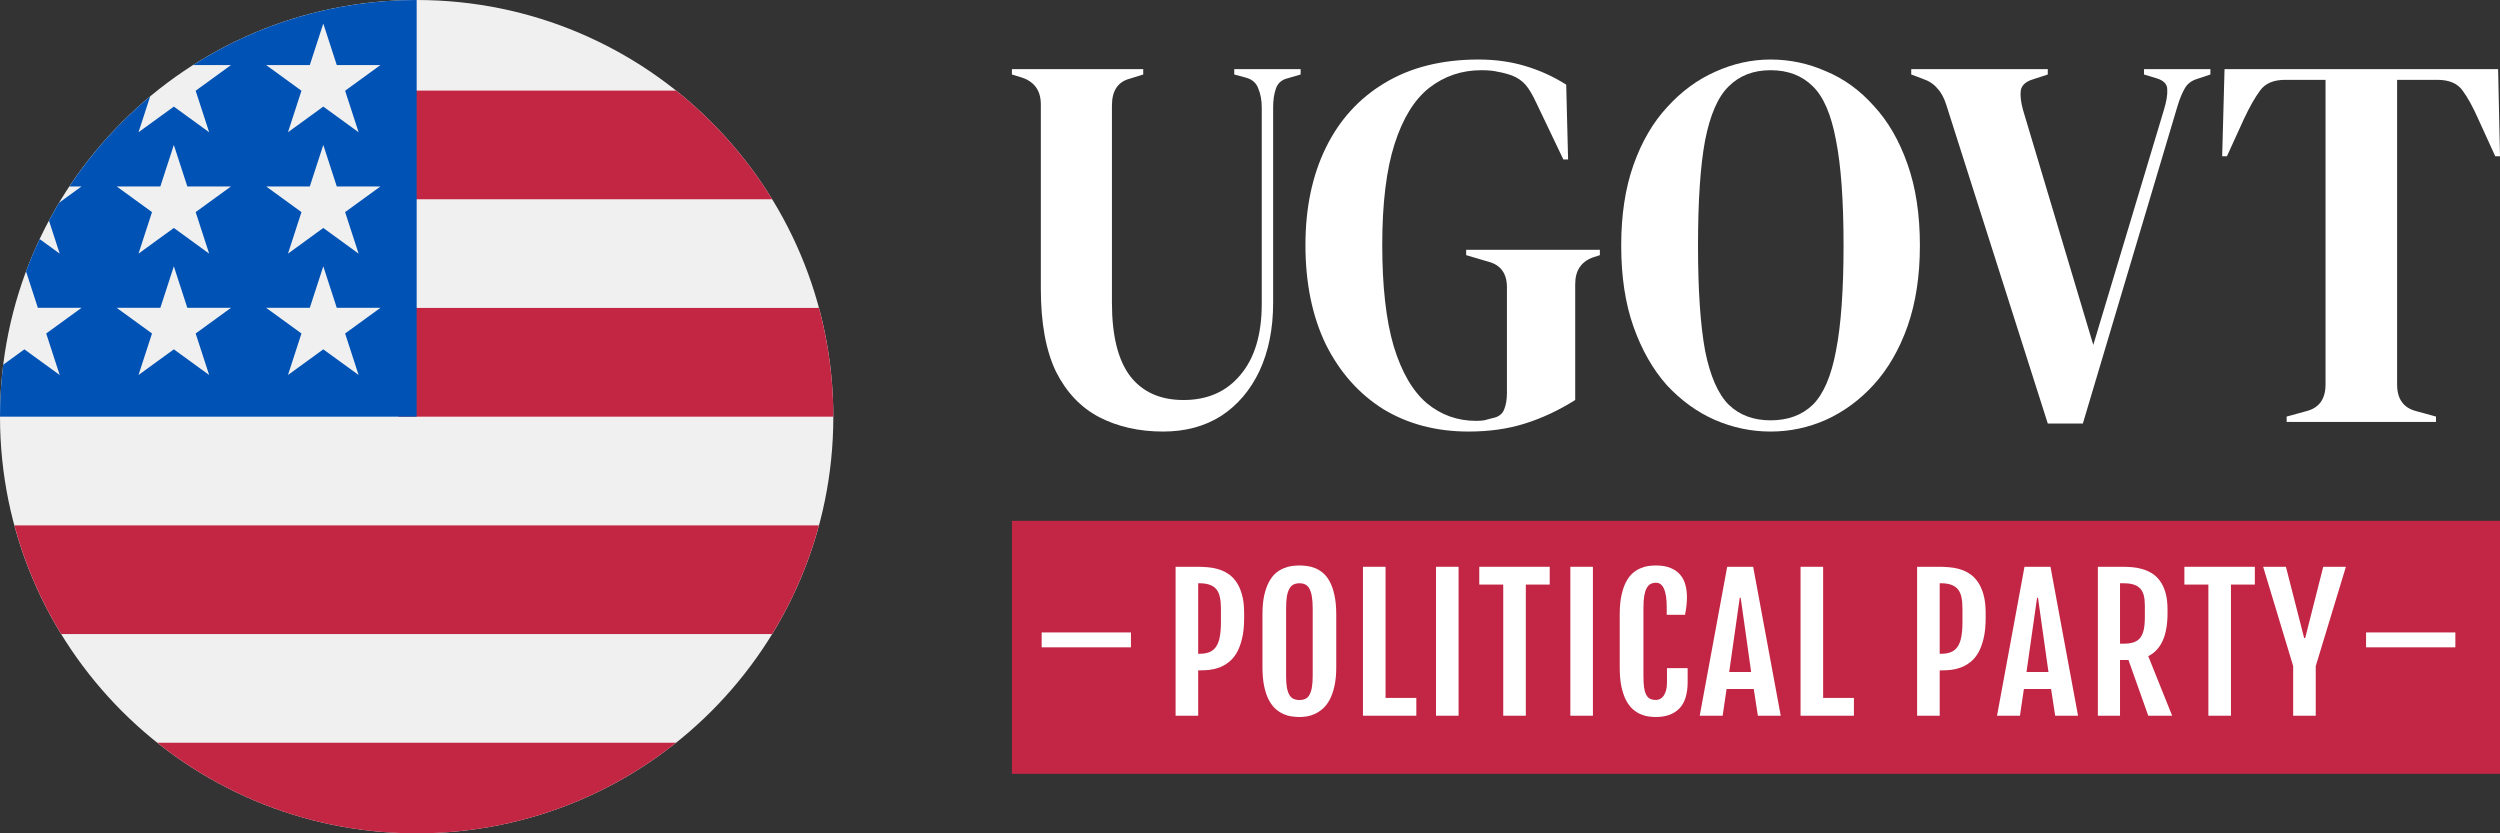
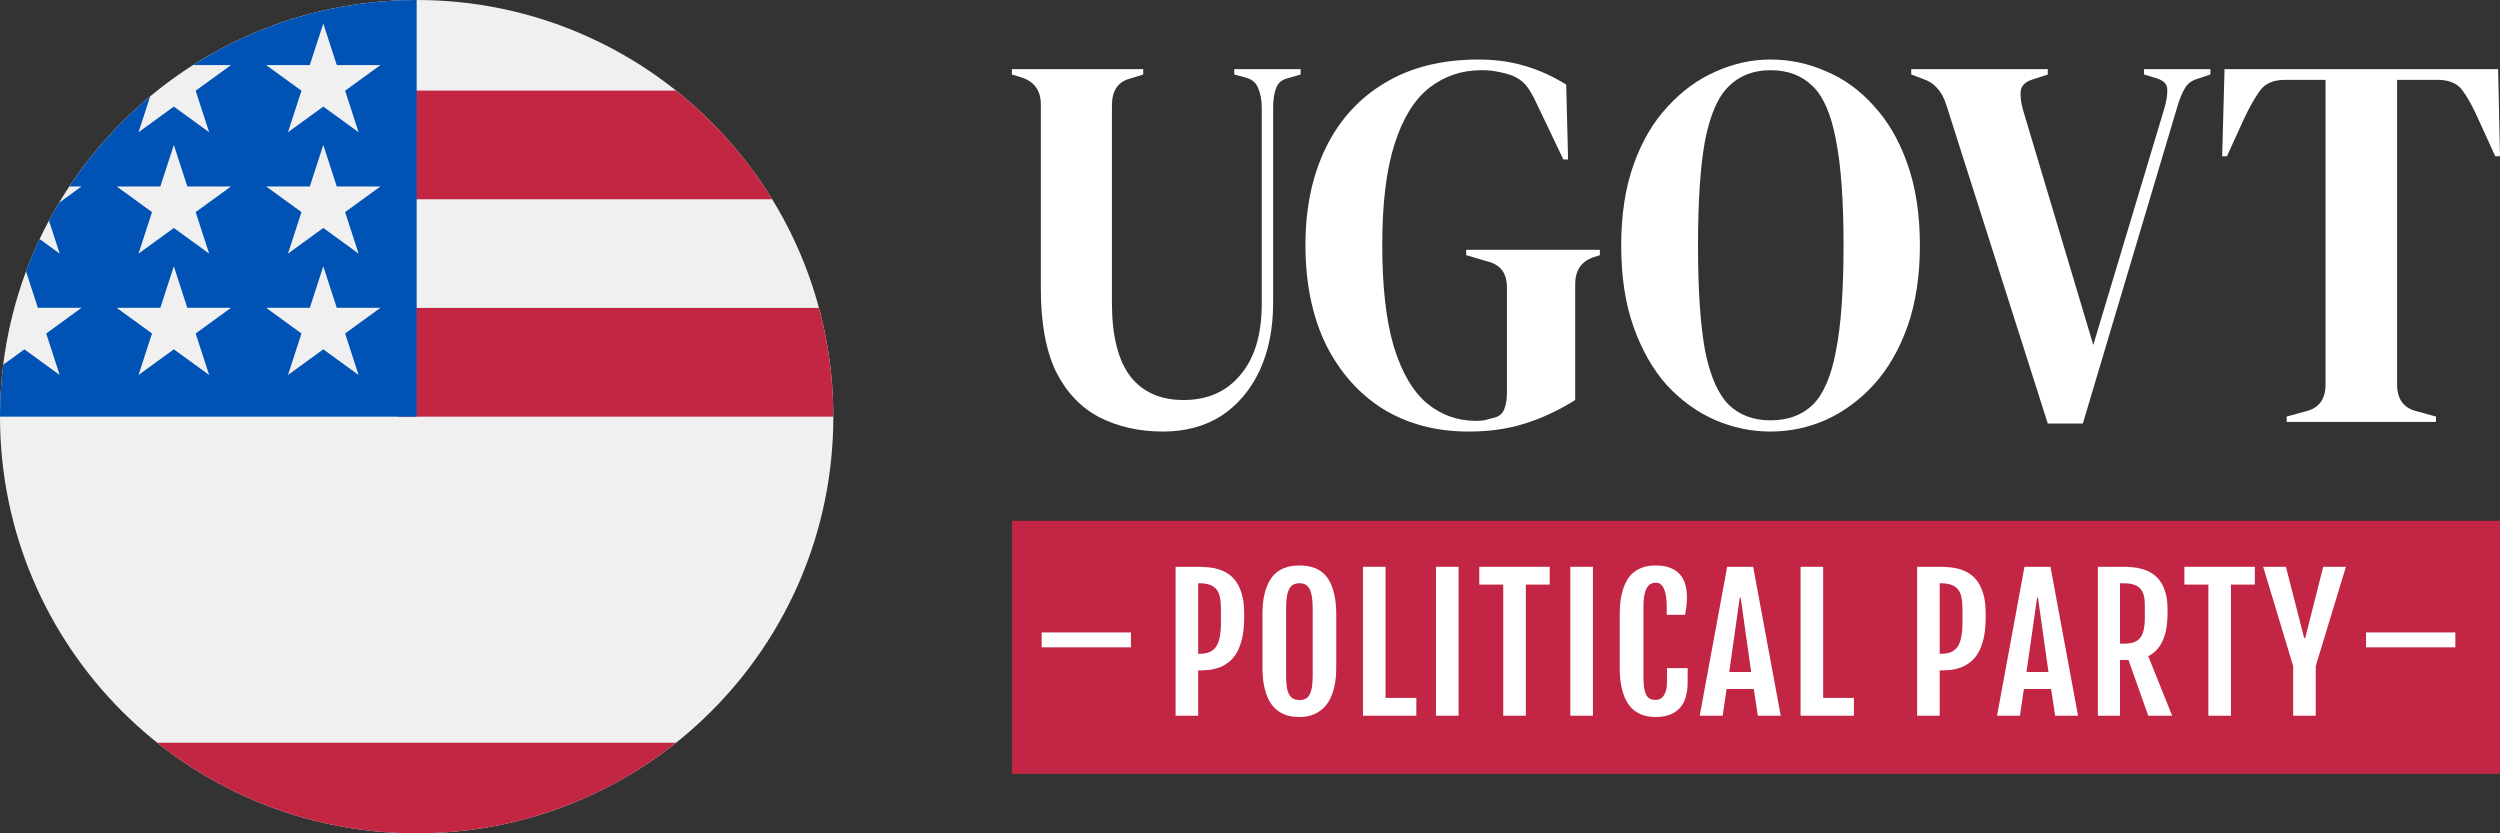
<svg xmlns="http://www.w3.org/2000/svg" width="168" height="56" viewBox="0 0 168 56" fill="none">
  <rect x="0" y="0" width="168" height="56" fill="#333333" stroke="none" />
  <g clip-path="url(#clip0_17_1022)">
    <path d="M28 56C43.464 56 56 43.464 56 28C56 12.536 43.464 0 28 0C12.536 0 0 12.536 0 28C0 43.464 12.536 56 28 56Z" fill="#F0F0F0" />
    <path d="M26.783 28H56C56 25.473 55.663 23.024 55.035 20.695H26.783V28Z" fill="#C32643" />
    <path d="M26.783 13.391H51.89C50.176 10.594 47.985 8.122 45.43 6.087H26.783V13.391Z" fill="#C32643" />
    <path d="M28 56C34.59 56 40.647 53.722 45.43 49.913H10.57C15.353 53.722 21.41 56 28 56Z" fill="#C32643" />
-     <path d="M4.11 42.609H51.89C53.266 40.364 54.334 37.909 55.035 35.305H0.965C1.666 37.909 2.734 40.364 4.11 42.609Z" fill="#C32643" />
    <path d="M12.97 4.373H15.522L13.148 6.097L14.055 8.887L11.682 7.163L9.308 8.887L10.091 6.477C8.002 8.217 6.17 10.257 4.661 12.529H5.478L3.967 13.627C3.732 14.019 3.506 14.418 3.29 14.823L4.011 17.044L2.665 16.066C2.331 16.774 2.025 17.499 1.75 18.239L2.545 20.686H5.478L3.105 22.41L4.011 25.2L1.638 23.476L0.216 24.509C0.074 25.652 0 26.817 0 28H28C28 12.536 28 10.713 28 0C22.469 0 17.312 1.605 12.97 4.373ZM14.055 25.2L11.682 23.476L9.308 25.2L10.215 22.41L7.841 20.686H10.775L11.682 17.896L12.588 20.686H15.522L13.148 22.41L14.055 25.2ZM13.148 14.253L14.055 17.044L11.682 15.319L9.308 17.044L10.215 14.253L7.841 12.529H10.775L11.682 9.739L12.588 12.529H15.522L13.148 14.253ZM24.098 25.2L21.725 23.476L19.352 25.2L20.258 22.41L17.885 20.686H20.819L21.725 17.896L22.631 20.686H25.565L23.192 22.41L24.098 25.2ZM23.192 14.253L24.098 17.044L21.725 15.319L19.352 17.044L20.258 14.253L17.885 12.529H20.819L21.725 9.739L22.631 12.529H25.565L23.192 14.253ZM23.192 6.097L24.098 8.887L21.725 7.163L19.352 8.887L20.258 6.097L17.885 4.373H20.819L21.725 1.583L22.631 4.373H25.565L23.192 6.097Z" fill="#0052B4" />
  </g>
  <path d="M78.163 29C76.549 29 75.115 28.677 73.862 28.03C72.63 27.384 71.664 26.366 70.963 24.977C70.283 23.564 69.944 21.708 69.944 19.41V7.017C69.944 6.107 69.529 5.509 68.701 5.221L68 5.006V4.647H76.825V5.006L75.901 5.293C75.115 5.509 74.722 6.107 74.722 7.089V20.343C74.722 22.57 75.137 24.223 75.965 25.3C76.793 26.354 77.983 26.881 79.533 26.881C81.148 26.881 82.422 26.318 83.356 25.192C84.312 24.067 84.79 22.475 84.79 20.415V7.233C84.79 6.754 84.716 6.335 84.567 5.976C84.44 5.592 84.164 5.341 83.739 5.221L82.942 5.006V4.647H87.403V5.006L86.543 5.257C86.139 5.353 85.873 5.58 85.746 5.94C85.619 6.299 85.555 6.718 85.555 7.197V20.343C85.555 22.091 85.247 23.624 84.631 24.941C84.015 26.234 83.155 27.24 82.05 27.958C80.946 28.653 79.65 29 78.163 29Z" fill="white" />
  <path d="M98.686 29C96.519 29 94.608 28.497 92.951 27.491C91.315 26.462 90.03 25.013 89.096 23.145C88.183 21.253 87.726 19.026 87.726 16.464C87.726 13.974 88.183 11.794 89.096 9.927C90.009 8.059 91.326 6.61 93.046 5.58C94.788 4.527 96.891 4 99.355 4C100.48 4 101.521 4.144 102.477 4.431C103.454 4.718 104.378 5.137 105.249 5.688L105.376 10.717H105.058L103.273 6.981C102.997 6.383 102.742 5.952 102.509 5.688C102.275 5.425 101.978 5.221 101.617 5.078C101.277 4.958 100.958 4.874 100.661 4.826C100.385 4.754 100.013 4.718 99.546 4.718C98.229 4.718 97.061 5.114 96.041 5.904C95.043 6.694 94.268 7.951 93.716 9.675C93.163 11.399 92.887 13.662 92.887 16.464C92.887 19.242 93.142 21.505 93.652 23.253C94.183 25.001 94.926 26.282 95.882 27.096C96.838 27.887 97.942 28.282 99.195 28.282C99.387 28.282 99.567 28.27 99.737 28.246C99.928 28.198 100.109 28.15 100.279 28.102C100.682 28.03 100.948 27.839 101.075 27.527C101.203 27.216 101.266 26.845 101.266 26.414V19.302C101.266 18.368 100.841 17.793 99.992 17.578L98.526 17.147V16.787H107.511V17.147L107.065 17.29C106.258 17.578 105.854 18.176 105.854 19.086V26.881C104.75 27.575 103.624 28.102 102.477 28.461C101.351 28.82 100.087 29 98.686 29Z" fill="white" />
  <path d="M118.981 29C117.685 29 116.432 28.737 115.221 28.21C114.032 27.683 112.959 26.905 112.004 25.875C111.069 24.821 110.326 23.516 109.773 21.96C109.221 20.403 108.945 18.583 108.945 16.5C108.945 14.441 109.221 12.633 109.773 11.076C110.326 9.52 111.08 8.227 112.035 7.197C112.991 6.143 114.064 5.353 115.253 4.826C116.464 4.275 117.707 4 118.981 4C120.277 4 121.519 4.263 122.709 4.79C123.919 5.293 124.992 6.071 125.926 7.125C126.882 8.155 127.636 9.46 128.188 11.04C128.741 12.597 129.017 14.417 129.017 16.5C129.017 18.535 128.741 20.343 128.188 21.924C127.636 23.48 126.882 24.785 125.926 25.839C124.992 26.869 123.919 27.659 122.709 28.21C121.519 28.737 120.277 29 118.981 29ZM118.981 28.246C120.149 28.246 121.094 27.898 121.816 27.204C122.539 26.486 123.059 25.276 123.378 23.576C123.717 21.852 123.887 19.493 123.887 16.5C123.887 13.483 123.717 11.124 123.378 9.424C123.059 7.7 122.539 6.49 121.816 5.796C121.094 5.078 120.149 4.718 118.981 4.718C117.834 4.718 116.899 5.078 116.177 5.796C115.455 6.49 114.924 7.7 114.584 9.424C114.266 11.124 114.106 13.483 114.106 16.5C114.106 19.493 114.266 21.852 114.584 23.576C114.924 25.276 115.455 26.486 116.177 27.204C116.899 27.898 117.834 28.246 118.981 28.246Z" fill="white" />
  <path d="M137.611 28.461L130.793 7.053C130.644 6.574 130.442 6.203 130.187 5.94C129.954 5.652 129.625 5.437 129.2 5.293L128.435 5.006V4.647H137.611V5.006L136.623 5.329C136.135 5.473 135.859 5.724 135.795 6.083C135.752 6.443 135.805 6.886 135.954 7.412L140.669 23.181L145.417 7.376C145.586 6.826 145.661 6.371 145.64 6.011C145.64 5.652 145.395 5.401 144.907 5.257L144.078 5.006V4.647H148.539V5.006L147.679 5.293C147.275 5.413 146.988 5.628 146.818 5.94C146.648 6.227 146.489 6.61 146.34 7.089L139.968 28.461H137.611Z" fill="white" />
  <path d="M153.663 28.353V27.994L154.969 27.635C155.84 27.419 156.276 26.821 156.276 25.839V5.365H153.567C152.782 5.365 152.219 5.604 151.879 6.083C151.539 6.538 151.178 7.173 150.796 7.987L149.649 10.501H149.33L149.489 4.647H167.873L168 10.501H167.681L166.534 7.987C166.173 7.173 165.823 6.538 165.483 6.083C165.143 5.604 164.58 5.365 163.794 5.365H161.086V25.839C161.086 26.821 161.522 27.419 162.393 27.635L163.699 27.994V28.353H153.663Z" fill="white" />
  <rect width="100" height="17" transform="translate(68 35)" fill="#C32644" />
  <path d="M79 38.088H80.518C80.709 38.088 80.918 38.098 81.144 38.117C81.375 38.133 81.603 38.174 81.83 38.24C82.061 38.303 82.281 38.4 82.492 38.533C82.707 38.666 82.897 38.848 83.061 39.078C83.225 39.305 83.356 39.59 83.453 39.934C83.555 40.277 83.606 40.695 83.606 41.188V41.539C83.606 42.074 83.559 42.533 83.465 42.916C83.375 43.295 83.254 43.615 83.102 43.877C82.949 44.135 82.772 44.342 82.568 44.498C82.369 44.654 82.16 44.773 81.941 44.855C81.727 44.934 81.508 44.986 81.285 45.014C81.066 45.037 80.859 45.049 80.664 45.049H80.518V48.096H79V38.088ZM80.594 43.935C80.867 43.935 81.098 43.897 81.285 43.818C81.473 43.736 81.621 43.611 81.731 43.443C81.844 43.272 81.924 43.053 81.971 42.787C82.022 42.518 82.047 42.195 82.047 41.82V40.918C82.047 40.621 82.025 40.365 81.982 40.15C81.939 39.932 81.861 39.752 81.748 39.611C81.639 39.471 81.49 39.367 81.303 39.301C81.115 39.23 80.879 39.195 80.594 39.195H80.518V43.935H80.594Z" fill="white" />
  <path d="M87.329 48.184C87.169 48.184 86.995 48.17 86.807 48.143C86.62 48.119 86.434 48.066 86.251 47.984C86.067 47.902 85.889 47.787 85.717 47.639C85.549 47.486 85.399 47.287 85.266 47.041C85.137 46.795 85.034 46.492 84.956 46.133C84.878 45.77 84.838 45.338 84.838 44.838V41.293C84.838 40.789 84.878 40.359 84.956 40.004C85.038 39.645 85.145 39.344 85.278 39.102C85.411 38.855 85.561 38.66 85.729 38.516C85.901 38.371 86.079 38.262 86.262 38.188C86.45 38.109 86.635 38.059 86.819 38.035C87.003 38.012 87.172 38 87.329 38C87.477 38 87.641 38.012 87.821 38.035C88.004 38.055 88.186 38.102 88.366 38.176C88.549 38.246 88.727 38.353 88.899 38.498C89.071 38.639 89.223 38.832 89.356 39.078C89.489 39.32 89.594 39.623 89.672 39.986C89.754 40.346 89.796 40.781 89.796 41.293V44.838C89.796 45.334 89.754 45.762 89.672 46.121C89.591 46.477 89.483 46.779 89.35 47.029C89.217 47.275 89.063 47.475 88.887 47.627C88.716 47.775 88.538 47.893 88.354 47.978C88.174 48.06 87.995 48.115 87.815 48.143C87.635 48.17 87.473 48.184 87.329 48.184ZM87.329 47.041C87.477 47.041 87.606 47.016 87.716 46.965C87.829 46.914 87.921 46.826 87.991 46.701C88.065 46.576 88.12 46.412 88.155 46.209C88.194 46.002 88.213 45.742 88.213 45.43V40.877C88.213 40.557 88.194 40.289 88.155 40.074C88.12 39.859 88.065 39.688 87.991 39.559C87.921 39.426 87.829 39.332 87.716 39.277C87.606 39.223 87.477 39.195 87.329 39.195C87.176 39.195 87.044 39.223 86.93 39.277C86.817 39.332 86.723 39.426 86.649 39.559C86.575 39.688 86.518 39.859 86.479 40.074C86.444 40.289 86.426 40.557 86.426 40.877V45.43C86.426 45.742 86.444 46.002 86.479 46.209C86.518 46.412 86.575 46.576 86.649 46.701C86.723 46.826 86.817 46.914 86.93 46.965C87.044 47.016 87.176 47.041 87.329 47.041Z" fill="white" />
  <path d="M91.591 38.088H93.109V46.9H95.177V48.096H91.591V38.088Z" fill="white" />
  <path d="M96.498 38.088H98.016V48.096H96.498V38.088Z" fill="white" />
  <path d="M101.018 39.283H99.407V38.088H104.141V39.283H102.536V48.096H101.018V39.283Z" fill="white" />
  <path d="M105.527 38.088H107.044V48.096H105.527V38.088Z" fill="white" />
  <path d="M111.277 48.184C111.121 48.184 110.951 48.17 110.767 48.143C110.588 48.119 110.406 48.066 110.222 47.984C110.043 47.902 109.869 47.787 109.701 47.639C109.537 47.486 109.39 47.287 109.262 47.041C109.137 46.795 109.035 46.492 108.957 46.133C108.883 45.77 108.846 45.338 108.846 44.838V41.293C108.846 40.789 108.885 40.359 108.963 40.004C109.041 39.645 109.144 39.344 109.273 39.102C109.402 38.855 109.551 38.66 109.719 38.516C109.887 38.371 110.06 38.262 110.24 38.188C110.42 38.109 110.597 38.059 110.773 38.035C110.953 38.012 111.119 38 111.271 38C111.67 38 112.002 38.057 112.267 38.17C112.537 38.279 112.752 38.432 112.912 38.627C113.076 38.818 113.191 39.043 113.258 39.301C113.328 39.559 113.363 39.832 113.363 40.121C113.363 40.336 113.351 40.535 113.328 40.719C113.308 40.898 113.277 41.098 113.234 41.316H112.004V40.807C112.004 40.256 111.943 39.844 111.822 39.57C111.701 39.297 111.523 39.16 111.289 39.16C111.148 39.16 111.025 39.188 110.92 39.242C110.814 39.297 110.726 39.391 110.656 39.523C110.586 39.652 110.531 39.824 110.492 40.039C110.457 40.254 110.439 40.522 110.439 40.842V45.412C110.439 45.725 110.453 45.984 110.48 46.191C110.512 46.398 110.56 46.565 110.627 46.69C110.693 46.815 110.779 46.904 110.885 46.959C110.994 47.01 111.125 47.035 111.277 47.035C111.375 47.035 111.469 47.014 111.558 46.971C111.648 46.924 111.726 46.853 111.793 46.76C111.863 46.662 111.918 46.541 111.957 46.397C112 46.248 112.021 46.074 112.021 45.875V44.897H113.41V45.822C113.41 46.627 113.226 47.221 112.859 47.603C112.492 47.986 111.965 48.18 111.277 48.184Z" fill="white" />
  <path d="M116.067 38.088H117.813L119.665 48.096H118.129L117.854 46.303H116.026L115.762 48.096H114.221L116.067 38.088ZM117.678 45.16L116.975 40.174H116.911L116.202 45.16H117.678Z" fill="white" />
  <path d="M120.997 38.088H122.515V46.9H124.583V48.096H120.997V38.088Z" fill="white" />
  <path d="M128.83 38.088H130.348C130.539 38.088 130.748 38.098 130.975 38.117C131.205 38.133 131.434 38.174 131.661 38.24C131.891 38.303 132.112 38.4 132.323 38.533C132.537 38.666 132.727 38.848 132.891 39.078C133.055 39.305 133.186 39.59 133.284 39.934C133.385 40.277 133.436 40.695 133.436 41.188V41.539C133.436 42.074 133.389 42.533 133.295 42.916C133.205 43.295 133.084 43.615 132.932 43.877C132.78 44.135 132.602 44.342 132.399 44.498C132.2 44.654 131.991 44.773 131.772 44.855C131.557 44.934 131.338 44.986 131.116 45.014C130.897 45.037 130.69 45.049 130.495 45.049H130.348V48.096H128.83V38.088ZM130.424 43.935C130.698 43.935 130.928 43.897 131.116 43.818C131.303 43.736 131.452 43.611 131.561 43.443C131.674 43.272 131.754 43.053 131.801 42.787C131.852 42.518 131.877 42.195 131.877 41.82V40.918C131.877 40.621 131.856 40.365 131.813 40.15C131.77 39.932 131.692 39.752 131.579 39.611C131.469 39.471 131.321 39.367 131.133 39.301C130.946 39.23 130.709 39.195 130.424 39.195H130.348V43.935H130.424Z" fill="white" />
  <path d="M136.046 38.088H137.792L139.644 48.096H138.108L137.833 46.303H136.005L135.741 48.096H134.2L136.046 38.088ZM137.657 45.16L136.954 40.174H136.89L136.181 45.16H137.657Z" fill="white" />
  <path d="M140.976 38.088H142.623C142.81 38.088 143.015 38.096 143.238 38.111C143.465 38.127 143.689 38.166 143.912 38.228C144.138 38.287 144.355 38.377 144.562 38.498C144.773 38.619 144.959 38.785 145.119 38.996C145.283 39.207 145.414 39.473 145.511 39.793C145.609 40.109 145.658 40.494 145.658 40.947V41.199C145.658 41.961 145.549 42.582 145.33 43.062C145.111 43.539 144.789 43.883 144.363 44.094L145.968 48.096H144.363L143.033 44.352H142.465V48.096H140.976V38.088ZM142.693 43.256C142.959 43.256 143.183 43.227 143.367 43.168C143.55 43.109 143.699 43.012 143.812 42.875C143.925 42.734 144.007 42.551 144.058 42.324C144.109 42.094 144.134 41.81 144.134 41.475V40.684C144.134 40.426 144.111 40.203 144.064 40.016C144.017 39.828 143.937 39.674 143.824 39.553C143.715 39.432 143.568 39.342 143.384 39.283C143.201 39.225 142.97 39.195 142.693 39.195H142.465V43.256H142.693Z" fill="white" />
  <path d="M148.403 39.283H146.791V38.088H151.526V39.283H149.92V48.096H148.403V39.283Z" fill="white" />
  <path d="M154.101 44.762L152.085 38.088H153.614L154.839 42.875H154.909L156.122 38.088H157.645L155.618 44.762V48.096H154.101V44.762Z" fill="white" />
  <path d="M159 43H165" stroke="white" />
  <path d="M70 43H76" stroke="white" />
  <defs>
    <clipPath id="clip0_17_1022">
      <rect width="56" height="56" fill="white" />
    </clipPath>
  </defs>
</svg>